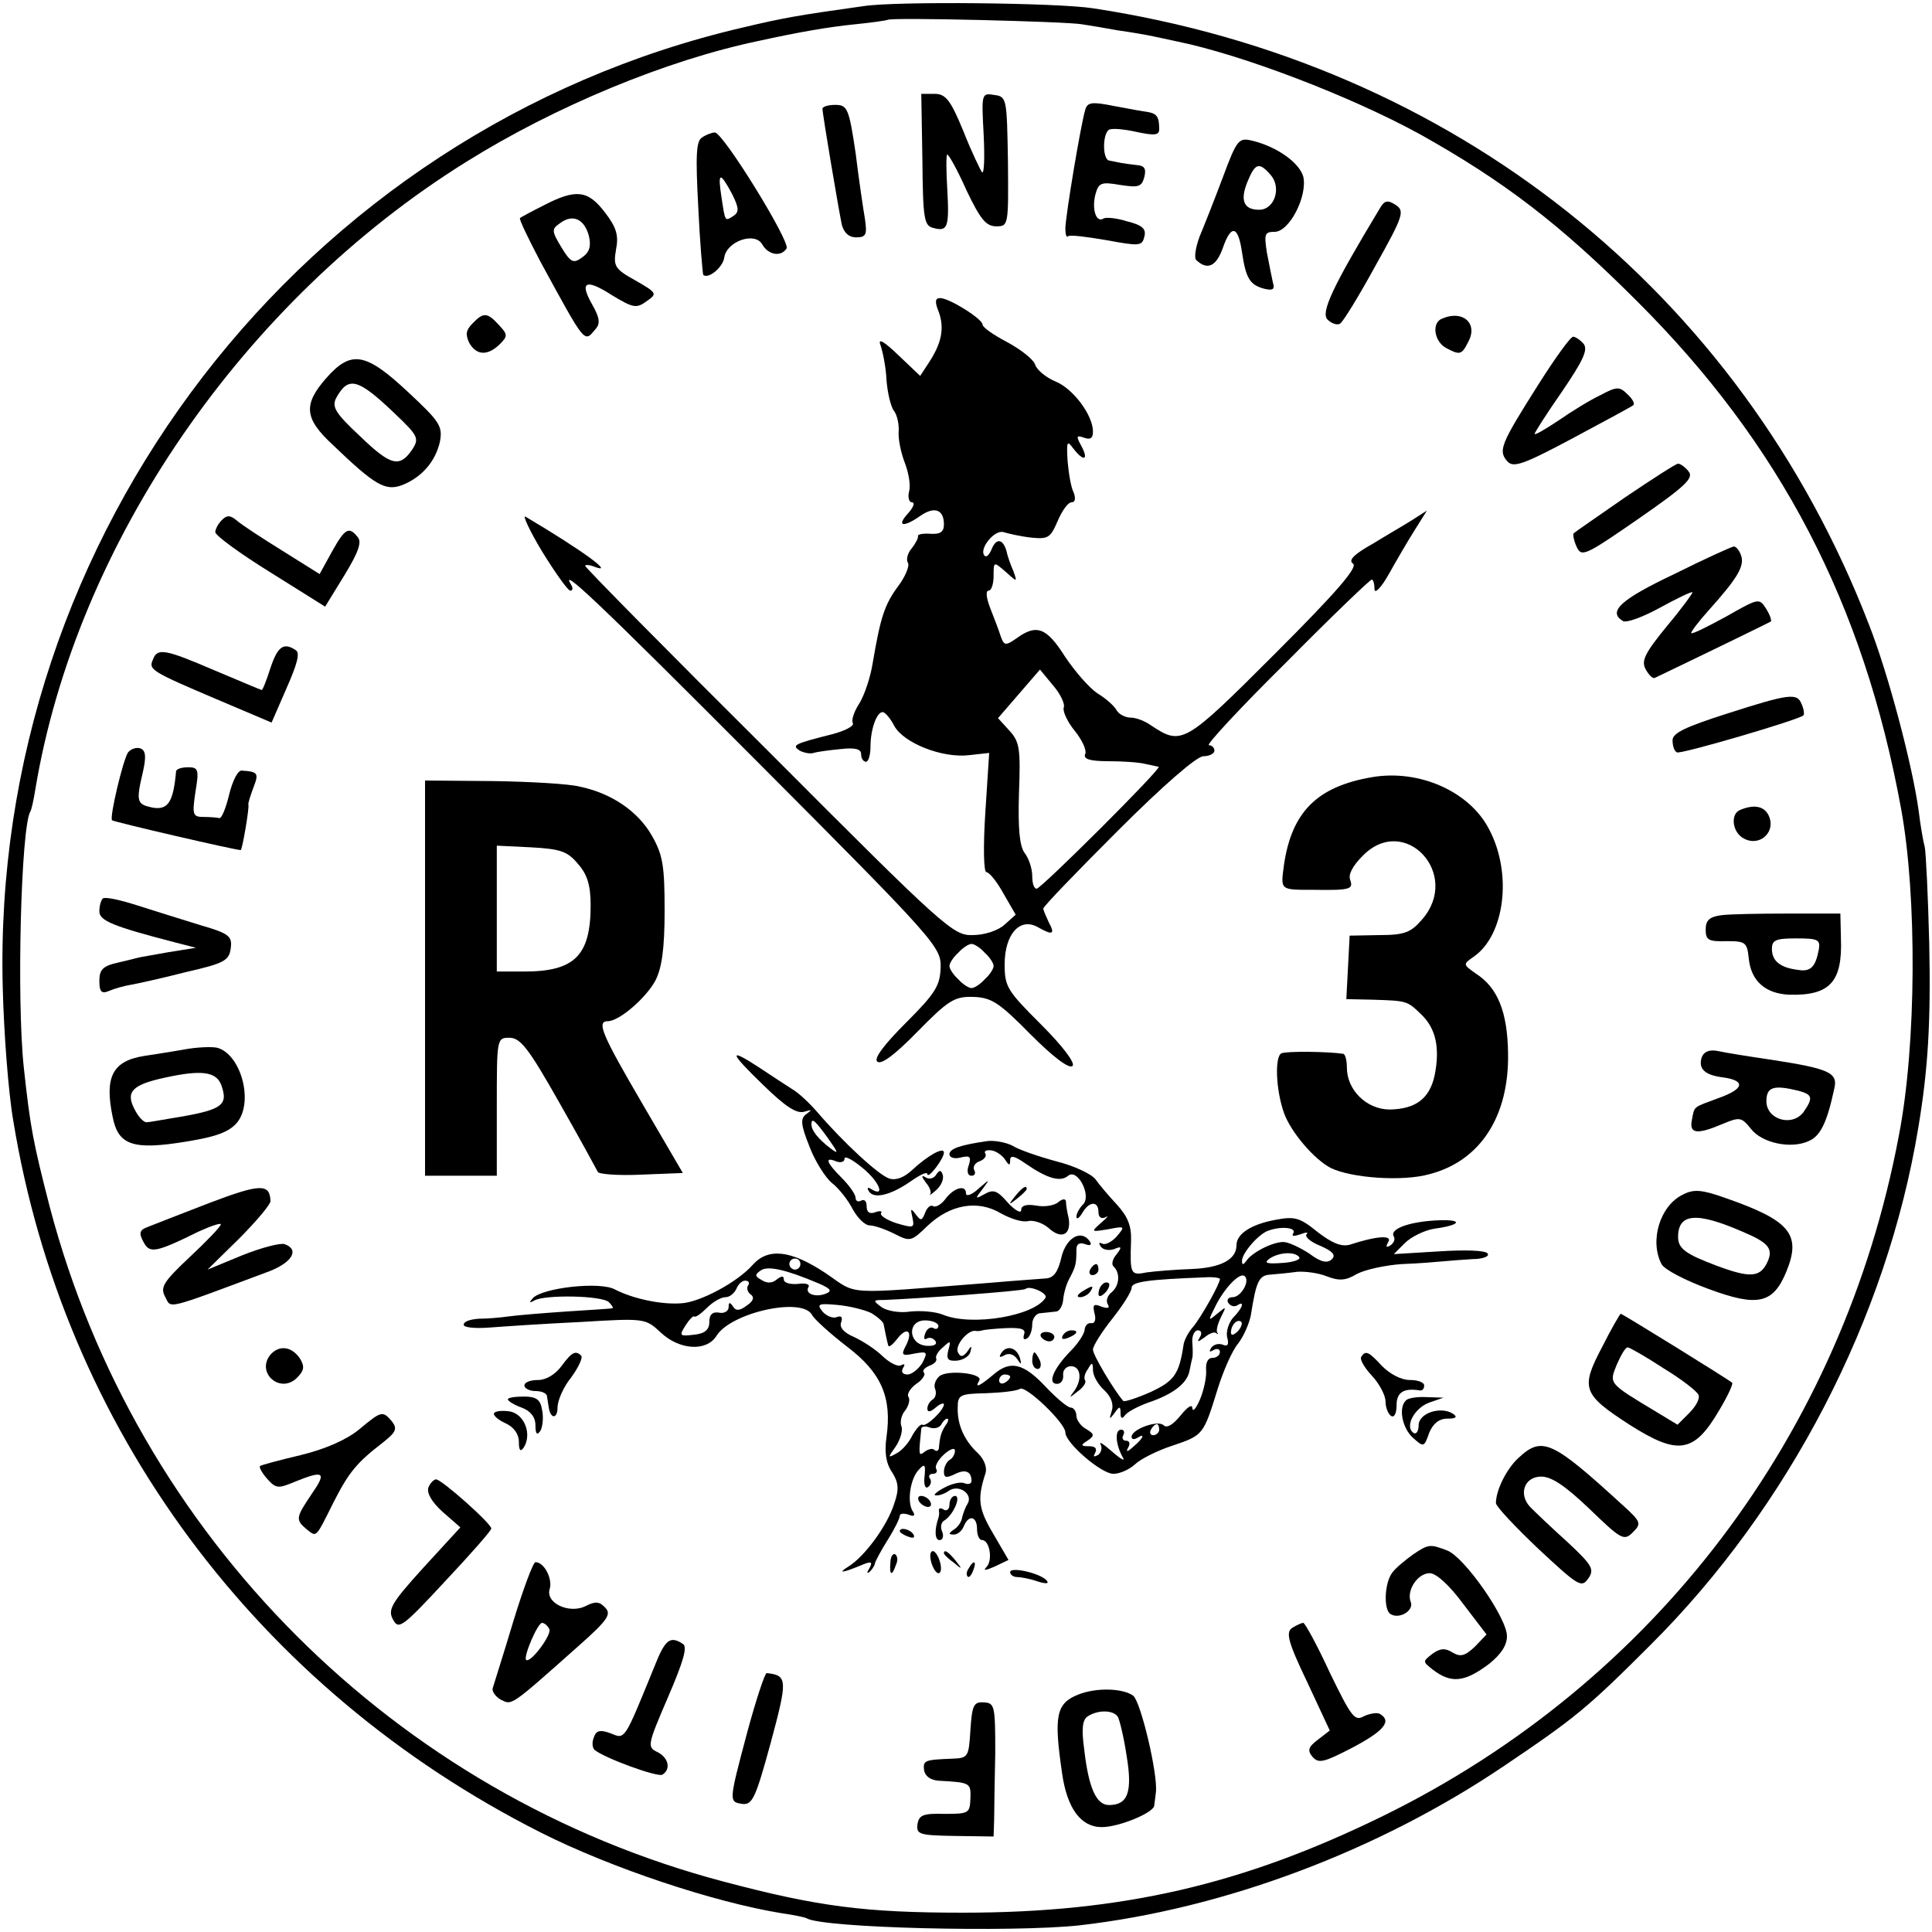
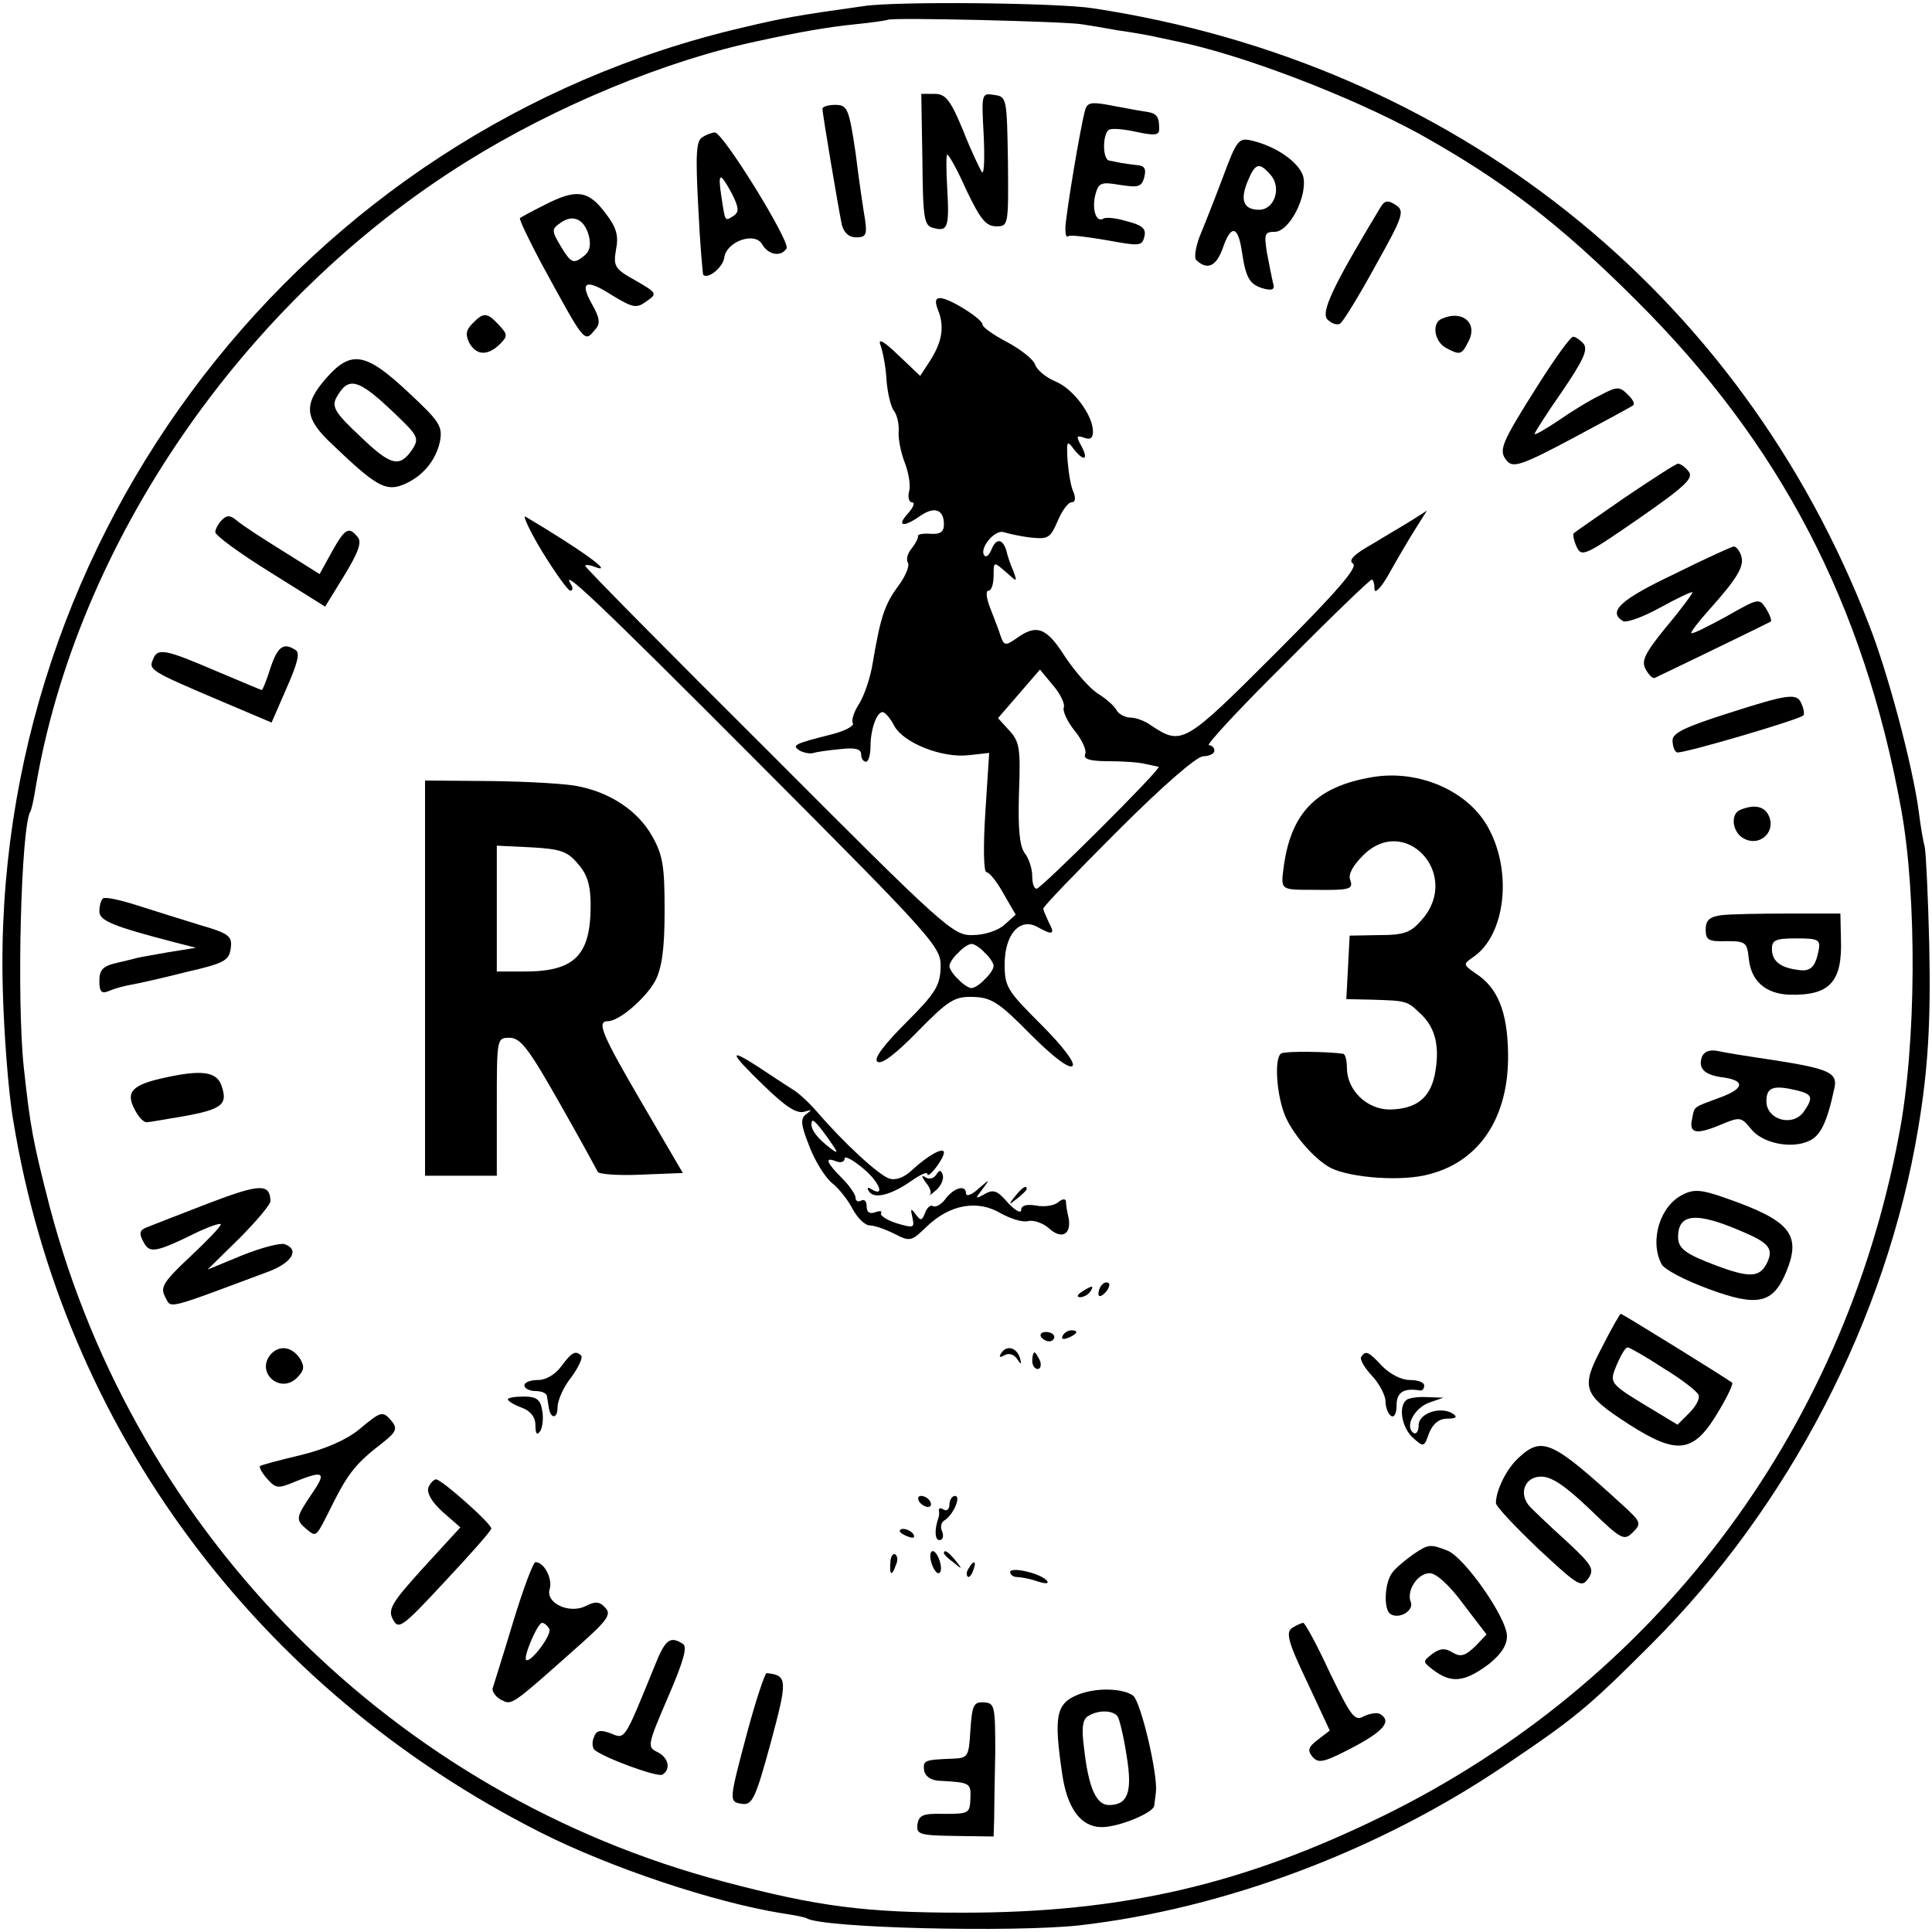
<svg xmlns="http://www.w3.org/2000/svg" version="1.0" width="350pt" height="350pt" viewBox="0 0 350 350" preserveAspectRatio="xMidYMid meet">
  <g transform="translate(0,350) scale(0.1,-0.1)" fill="#000000" stroke="none">
    <path d="M1565 3489 c-121 -17 -144 -21 -220 -39 -797 -186 -1362 -919 -1340 -1740 2 -80 10 -188 19 -240 91 -557 441 -1030 956 -1290 127 -64 313 -126 436 -146 21 -3 41 -7 45 -9 28 -18 374 -26 494 -13 263 30 542 135 770 289 129 87 151 105 265 219 251 250 428 592 485 936 18 107 23 193 20 334 -2 85 -6 164 -8 175 -3 11 -8 40 -11 65 -11 82 -55 249 -90 338 -233 604 -754 1018 -1406 1117 -64 10 -356 13 -415 4z m395 -33 c14 -2 43 -7 65 -11 22 -3 51 -8 65 -11 14 -3 33 -7 42 -9 118 -24 314 -99 440 -168 152 -85 253 -162 393 -302 260 -259 411 -548 479 -920 29 -158 28 -428 -4 -592 -102 -542 -443 -992 -935 -1233 -253 -124 -472 -175 -760 -175 -178 0 -263 11 -433 56 -596 157 -1065 626 -1222 1223 -30 117 -35 142 -47 253 -13 123 -5 435 12 463 2 3 6 21 9 40 74 445 376 885 781 1137 160 100 362 184 530 219 73 16 125 25 174 30 31 3 57 7 59 8 4 5 325 -3 352 -8z" />
    <path d="M1671 3211 c1 -108 3 -120 20 -124 26 -7 29 1 25 72 -2 33 -2 61 0 61 3 0 19 -29 35 -65 25 -52 35 -65 54 -65 22 0 22 2 21 118 -2 114 -2 117 -25 120 -23 4 -23 2 -19 -72 2 -41 1 -72 -3 -68 -3 4 -19 37 -34 75 -23 56 -32 67 -52 67 l-24 0 2 -119z" />
    <path d="M1966 3301 c-8 -26 -36 -194 -36 -215 0 -11 2 -17 5 -14 3 3 34 -1 69 -7 60 -11 65 -11 69 6 4 14 -3 21 -31 28 -19 6 -39 8 -43 5 -13 -8 -21 16 -15 42 6 23 10 25 45 19 33 -5 39 -4 44 14 4 16 0 21 -14 22 -10 1 -23 3 -29 4 -5 1 -14 3 -20 4 -13 1 -13 48 -1 56 6 3 28 1 50 -4 33 -7 41 -6 41 5 0 22 -4 28 -20 31 -8 1 -36 6 -62 11 -40 8 -48 7 -52 -7z" />
    <path d="M1490 3303 c0 -10 29 -181 35 -210 4 -15 13 -23 26 -23 18 0 20 5 16 33 -3 17 -11 71 -17 120 -12 81 -15 87 -37 87 -12 0 -23 -3 -23 -7z" />
    <path d="M1272 3251 c-11 -6 -12 -33 -7 -127 3 -65 8 -120 9 -122 9 -8 35 13 38 31 4 30 56 48 69 24 11 -19 34 -23 44 -7 7 12 -115 210 -130 210 -5 0 -16 -4 -23 -9z m54 -102 c13 -26 13 -33 3 -40 -16 -10 -15 -12 -22 34 -7 45 -3 47 19 6z" />
    <path d="M2215 3178 c-15 -40 -34 -88 -42 -107 -7 -19 -10 -38 -6 -42 20 -19 36 -12 48 21 15 44 28 42 35 -7 7 -47 14 -59 40 -66 16 -4 20 -1 16 11 -2 9 -7 34 -11 55 -5 33 -4 37 14 37 27 0 60 65 52 100 -7 25 -47 54 -92 65 -25 6 -28 3 -54 -67z m87 5 c20 -23 7 -63 -21 -63 -28 0 -35 17 -21 51 14 34 21 36 42 12z" />
    <path d="M985 3128 c-22 -11 -42 -22 -43 -23 -2 -2 15 -37 37 -79 83 -152 79 -147 100 -122 9 10 7 21 -6 44 -24 42 -12 48 36 17 38 -23 44 -24 62 -11 20 14 20 15 -20 38 -38 21 -40 26 -35 56 5 25 1 40 -20 67 -31 41 -53 43 -111 13z m82 -56 c4 -18 1 -29 -12 -38 -16 -12 -21 -10 -38 18 -18 30 -18 33 -2 44 23 17 44 7 52 -24z" />
    <path d="M2500 3123 c-85 -141 -108 -189 -95 -202 7 -7 18 -11 23 -7 5 3 34 50 64 105 51 91 53 99 36 110 -14 9 -20 8 -28 -6z" />
    <path d="M1701 2934 c10 -29 5 -56 -19 -92 l-15 -23 -40 38 c-26 25 -37 31 -32 18 4 -11 10 -40 11 -64 2 -24 8 -49 14 -56 5 -7 9 -23 8 -37 -1 -13 4 -38 11 -56 7 -18 11 -41 8 -52 -3 -11 0 -20 5 -20 6 0 3 -9 -7 -20 -22 -24 -8 -26 23 -4 25 17 42 11 42 -16 0 -14 -7 -18 -24 -17 -14 1 -24 -1 -23 -4 1 -3 -4 -13 -11 -22 -8 -9 -11 -21 -7 -27 3 -5 -5 -25 -18 -42 -25 -34 -32 -57 -46 -139 -4 -26 -15 -58 -24 -73 -10 -15 -15 -31 -12 -36 3 -5 -14 -14 -37 -20 -71 -18 -74 -20 -59 -30 8 -4 19 -6 25 -4 6 2 28 5 49 7 26 3 37 0 37 -9 0 -8 4 -14 9 -14 4 0 8 12 8 28 0 30 11 62 22 62 4 0 14 -11 21 -25 17 -31 87 -59 136 -53 l36 4 -7 -108 c-4 -62 -3 -108 2 -108 5 0 19 -17 31 -39 l22 -38 -20 -18 c-12 -11 -37 -19 -58 -19 -35 -1 -50 12 -369 332 -183 182 -333 334 -333 337 0 2 7 2 15 -1 43 -17 -20 29 -123 90 -6 4 7 -25 30 -63 24 -39 47 -71 51 -71 5 0 5 5 2 10 -23 37 46 -28 339 -322 324 -325 331 -334 330 -371 -1 -33 -10 -47 -63 -100 -39 -39 -58 -64 -52 -70 7 -7 33 13 73 54 56 57 67 64 101 63 33 -1 47 -10 104 -68 41 -41 70 -63 76 -57 5 5 -16 34 -57 75 -61 61 -66 68 -66 109 0 54 27 85 59 68 28 -16 33 -14 21 8 -5 11 -10 22 -10 25 0 4 61 67 135 141 82 82 143 135 155 135 11 0 20 5 20 10 0 6 -5 10 -10 10 -6 0 57 68 140 150 82 83 152 150 155 150 3 0 5 -8 5 -17 0 -10 12 2 26 27 14 25 35 61 47 80 l22 35 -25 -16 c-14 -9 -47 -28 -73 -44 -34 -19 -45 -30 -36 -36 10 -6 -31 -53 -141 -163 -165 -165 -169 -167 -225 -130 -11 8 -27 14 -37 14 -9 0 -21 6 -25 13 -4 8 -20 22 -35 31 -15 10 -41 40 -59 67 -33 52 -51 59 -87 33 -20 -14 -23 -14 -29 3 -3 10 -12 33 -19 51 -7 18 -9 32 -3 32 5 0 9 12 9 27 0 26 0 26 22 7 21 -19 21 -19 14 1 -5 11 -11 28 -13 38 -7 22 -19 22 -27 1 -4 -9 -9 -14 -12 -11 -12 11 17 48 34 43 10 -3 32 -8 51 -10 30 -3 34 0 47 30 8 19 19 34 25 34 7 0 8 7 4 18 -5 9 -9 35 -11 57 -2 35 -1 38 10 23 19 -25 29 -22 15 4 -10 18 -9 20 5 15 11 -4 16 -1 16 11 0 30 -36 78 -68 91 -17 7 -34 21 -37 31 -3 9 -26 27 -50 40 -25 13 -45 27 -45 32 0 10 -60 48 -77 48 -9 0 -10 -7 -2 -26z m226 -716 c-2 -7 7 -26 20 -42 13 -16 22 -35 19 -42 -4 -9 8 -13 42 -13 26 0 56 -2 67 -5 11 -2 22 -5 24 -5 8 -1 -213 -221 -221 -221 -5 0 -8 10 -8 23 0 13 -6 32 -14 42 -9 13 -12 44 -10 109 3 80 1 92 -17 112 l-21 23 38 44 38 44 24 -29 c13 -15 22 -34 19 -40z m-143 -444 c9 -8 16 -19 16 -24 0 -5 -7 -16 -16 -24 -8 -9 -19 -16 -24 -16 -5 0 -16 7 -24 16 -9 8 -16 19 -16 24 0 5 7 16 16 24 8 9 19 16 24 16 5 0 16 -7 24 -16z" />
    <path d="M856 2914 c-12 -12 -13 -20 -6 -35 13 -23 33 -24 55 -3 15 15 15 18 -1 35 -21 23 -28 24 -48 3z" />
    <path d="M2613 2923 c-20 -7 -15 -41 6 -53 26 -14 29 -13 41 11 18 33 -10 58 -47 42z" />
    <path d="M2786 2802 c-67 -106 -72 -118 -56 -137 11 -13 27 -8 119 41 58 31 108 58 110 60 3 3 -2 12 -11 20 -14 14 -19 14 -49 -2 -19 -9 -53 -30 -76 -46 -24 -16 -43 -27 -43 -24 0 2 22 37 50 77 38 56 47 75 39 86 -6 7 -15 13 -19 13 -5 0 -33 -39 -64 -88z" />
    <path d="M591 2815 c-42 -48 -40 -73 12 -121 76 -73 95 -84 125 -73 36 14 61 43 69 79 5 28 0 36 -58 90 -77 72 -103 76 -148 25z m124 -64 c42 -40 45 -45 32 -65 -23 -34 -39 -30 -95 24 -45 42 -51 53 -43 69 22 40 39 36 106 -28z" />
    <path d="M2944 2599 c-49 -34 -91 -63 -93 -65 -2 -2 0 -13 5 -24 9 -20 15 -17 112 50 85 59 101 74 91 86 -6 8 -15 14 -19 14 -4 0 -47 -28 -96 -61z" />
    <path d="M402 2558 c-7 -7 -12 -17 -12 -22 0 -6 45 -39 100 -73 l99 -62 35 57 c25 41 32 60 24 69 -16 20 -23 16 -47 -27 l-22 -40 -67 42 c-37 23 -74 47 -83 55 -12 10 -18 10 -27 1z" />
    <path d="M3033 2460 c-97 -46 -121 -68 -93 -85 6 -4 36 7 67 24 31 17 58 30 59 28 1 -1 -19 -29 -46 -61 -40 -49 -47 -63 -39 -78 6 -11 13 -18 17 -16 65 31 207 100 210 102 2 2 -2 13 -9 24 -12 19 -14 18 -72 -15 -33 -18 -61 -32 -63 -30 -2 1 13 21 32 42 52 58 65 80 58 99 -3 9 -9 16 -13 16 -3 0 -52 -22 -108 -50z" />
    <path d="M490 2290 c-7 -22 -14 -40 -16 -40 -1 0 -39 16 -84 35 -91 39 -105 42 -113 20 -8 -18 -4 -21 116 -72 l99 -42 27 62 c19 43 25 64 17 69 -22 15 -33 7 -46 -32z" />
    <path d="M3128 2207 c-75 -24 -98 -35 -98 -48 0 -10 3 -20 8 -22 6 -4 221 59 229 67 2 2 1 11 -3 20 -8 21 -21 20 -136 -17z" />
-     <path d="M232 2137 c-9 -13 -34 -118 -29 -123 3 -3 223 -54 233 -54 3 0 16 78 14 82 -1 2 3 15 9 31 10 26 9 29 -21 31 -7 1 -17 -19 -23 -44 -6 -25 -14 -44 -18 -42 -4 1 -17 2 -28 2 -20 0 -21 4 -15 45 7 41 5 45 -13 45 -12 0 -21 -3 -22 -7 -5 -57 -15 -71 -43 -66 -28 6 -30 10 -17 65 6 27 5 38 -4 42 -8 3 -18 -1 -23 -7z" />
    <path d="M2485 2092 c-99 -17 -145 -63 -159 -159 -6 -46 -8 -45 54 -45 66 -1 72 1 66 18 -4 10 5 26 23 44 76 77 179 -34 107 -116 -20 -23 -31 -28 -77 -28 l-54 -1 -3 -58 -3 -57 46 -1 c65 -2 64 -2 90 -27 26 -25 34 -60 24 -110 -9 -42 -34 -61 -81 -62 -42 0 -78 35 -78 76 0 13 -3 25 -7 25 -27 4 -100 5 -111 1 -13 -4 -11 -66 4 -108 12 -34 54 -84 85 -100 37 -18 130 -25 179 -11 92 24 144 105 142 219 -1 75 -19 119 -58 144 -24 17 -24 17 -4 31 56 39 70 150 28 230 -35 69 -127 110 -213 95z" />
    <path d="M770 1728 l0 -358 65 0 65 0 0 125 c0 124 0 125 23 125 20 0 35 -20 90 -117 37 -65 68 -122 70 -126 1 -4 37 -7 78 -5 l76 3 -73 125 c-73 125 -84 150 -63 150 21 0 69 42 86 73 12 23 17 58 17 127 0 81 -3 101 -23 136 -25 44 -73 77 -131 89 -19 5 -90 9 -157 10 l-123 1 0 -358z m277 207 c17 -19 23 -39 23 -75 0 -91 -29 -120 -120 -120 l-50 0 0 114 0 114 62 -3 c53 -3 66 -7 85 -30z" />
    <path d="M3153 2033 c-19 -7 -15 -41 6 -52 27 -15 56 9 47 37 -7 21 -26 26 -53 15z" />
    <path d="M186 1872 c-3 -3 -6 -13 -6 -23 0 -17 24 -27 140 -57 l35 -9 -50 -8 c-27 -5 -52 -9 -55 -10 -3 -1 -20 -5 -37 -9 -27 -6 -33 -13 -33 -33 0 -20 4 -24 18 -18 9 4 27 9 39 11 12 2 57 12 100 23 70 16 78 21 81 43 3 22 -3 27 -55 42 -32 10 -84 26 -115 36 -31 10 -59 16 -62 12z" />
    <path d="M3118 1842 c-21 -3 -28 -9 -28 -26 0 -19 5 -22 38 -21 34 0 37 -2 40 -31 4 -41 30 -64 73 -66 74 -2 97 23 94 102 l-1 45 -95 0 c-52 0 -106 -1 -121 -3z m177 -62 c-6 -32 -15 -41 -38 -37 -32 4 -47 16 -47 38 0 16 7 19 44 19 39 0 44 -2 41 -20z" />
-     <path d="M335 1599 c-22 -4 -55 -9 -74 -12 -57 -9 -72 -38 -57 -110 10 -52 37 -61 134 -45 56 9 78 18 92 35 30 38 6 124 -37 135 -10 2 -36 1 -58 -3z m66 -65 c13 -37 2 -45 -91 -60 -19 -3 -39 -7 -44 -7 -5 -1 -15 9 -22 23 -17 32 -5 45 56 58 64 14 92 11 101 -14z" />
+     <path d="M335 1599 z m66 -65 c13 -37 2 -45 -91 -60 -19 -3 -39 -7 -44 -7 -5 -1 -15 9 -22 23 -17 32 -5 45 56 58 64 14 92 11 101 -14z" />
    <path d="M3083 1585 c-7 -21 5 -33 40 -37 40 -6 36 -21 -9 -37 -48 -18 -44 -14 -49 -40 -5 -25 9 -27 56 -7 31 13 34 12 51 -9 20 -26 73 -37 105 -22 21 9 33 34 46 95 7 29 -10 36 -113 52 -41 6 -85 13 -98 16 -15 3 -25 -1 -29 -11z m175 -61 c26 -7 27 -13 9 -39 -21 -27 -67 -13 -67 20 0 26 13 30 58 19z" />
    <path d="M1382 1535 c41 -40 61 -53 75 -49 14 4 15 4 4 -4 -11 -8 -11 -18 5 -58 10 -27 29 -57 41 -67 13 -10 30 -32 38 -48 9 -16 22 -29 31 -29 8 0 28 -7 44 -15 29 -15 31 -14 60 14 41 39 91 48 133 23 18 -10 40 -17 50 -14 10 2 27 -4 37 -13 23 -21 41 -12 36 18 -3 12 -5 26 -5 31 -1 5 -7 4 -14 -2 -7 -6 -25 -9 -40 -6 -18 3 -27 0 -27 -8 0 -7 -11 -1 -24 13 -19 22 -26 25 -42 16 -18 -10 -18 -9 -4 9 14 19 14 19 -8 0 -12 -11 -22 -14 -22 -8 0 17 -23 10 -38 -11 -7 -9 -17 -15 -22 -12 -4 3 -11 -3 -14 -12 -6 -15 -8 -15 -17 -3 -9 12 -10 11 -6 -6 4 -19 2 -19 -29 -10 -18 6 -30 14 -28 18 3 4 -2 5 -10 2 -11 -4 -16 0 -16 11 0 9 -4 13 -10 10 -5 -3 -10 -1 -10 5 0 6 -11 22 -25 36 -28 28 -32 39 -10 30 8 -3 15 -1 15 5 0 6 15 -2 34 -18 30 -25 40 -53 14 -37 -6 4 -8 2 -4 -4 9 -15 40 -7 76 18 17 12 30 18 30 13 1 -10 30 28 30 39 0 11 -29 -5 -58 -32 -14 -13 -29 -19 -41 -15 -19 6 -83 65 -131 121 -14 16 -34 35 -45 41 -11 7 -37 24 -58 38 -58 38 -57 30 5 -30z m118 -97 c19 -27 20 -30 4 -18 -22 17 -34 32 -34 43 0 13 6 8 30 -25z" />
-     <path d="M1790 1433 c-50 -7 -70 -14 -70 -24 0 -6 9 -9 20 -6 17 4 20 2 15 -14 -4 -11 -2 -19 5 -19 6 0 8 5 5 10 -3 6 1 13 9 16 9 3 14 10 11 14 -3 5 2 7 11 6 8 -1 20 -9 25 -17 7 -11 9 -11 9 -1 0 10 8 8 28 -6 39 -27 63 -34 77 -22 17 14 43 -36 27 -52 -7 -7 -12 -17 -12 -22 0 -6 5 -3 11 7 12 21 29 22 29 1 0 -9 5 -13 13 -9 6 4 3 -1 -8 -10 -19 -17 -19 -17 12 -12 31 6 32 6 16 -13 -9 -10 -21 -16 -26 -13 -6 3 -7 1 -3 -5 4 -6 14 -8 24 -5 14 6 15 4 5 -9 -7 -8 -10 -18 -6 -22 13 -12 11 -35 -3 -47 -8 -6 -11 -16 -7 -22 4 -7 0 -8 -12 -4 -14 6 -16 3 -12 -13 3 -11 0 -18 -6 -17 -6 1 -11 -4 -12 -11 0 -8 -12 -26 -26 -40 -31 -32 -42 -59 -24 -59 7 0 12 7 11 16 -1 9 6 16 14 16 18 0 21 -24 6 -45 -10 -13 -9 -13 6 -1 10 7 16 16 14 20 -3 4 -1 13 5 21 7 13 9 12 9 -2 0 -10 9 -26 20 -36 13 -12 18 -26 14 -38 -5 -16 -4 -16 5 -4 9 13 11 13 11 0 0 -10 3 -11 8 -4 4 6 23 16 42 23 45 15 71 35 75 58 2 10 4 20 5 23 1 3 1 15 0 28 -1 12 4 22 10 22 6 0 8 -5 4 -12 -6 -10 -5 -10 8 -1 8 7 18 11 21 8 4 -3 5 -2 2 1 -2 4 1 16 7 28 10 20 10 20 -7 6 -17 -14 -17 -14 -2 16 17 33 44 60 52 52 10 -9 -7 -38 -22 -38 -8 0 -11 -5 -8 -10 4 -6 11 -8 16 -5 15 10 10 -5 -7 -22 -8 -9 -13 -25 -11 -35 4 -14 1 -18 -8 -14 -8 3 -17 0 -21 -6 -4 -7 -3 -8 4 -4 7 4 12 2 12 -3 0 -6 -6 -11 -14 -11 -8 0 -12 -9 -11 -22 1 -13 -4 -36 -11 -53 -7 -16 -13 -24 -14 -16 0 8 -9 2 -21 -13 -14 -17 -25 -24 -31 -18 -10 10 -58 -7 -58 -21 0 -5 5 -5 10 -2 16 10 11 -1 -7 -16 -11 -10 -14 -10 -9 -1 4 7 2 12 -4 12 -6 0 -8 5 -5 10 3 6 1 10 -4 10 -12 0 -10 -27 3 -50 5 -8 -3 -4 -19 10 -16 14 -25 20 -21 13 3 -6 1 -15 -5 -19 -8 -4 -9 -3 -5 4 4 8 0 12 -11 12 -15 0 -16 2 -3 10 13 9 13 12 -2 21 -10 5 -18 17 -18 24 0 8 -5 15 -10 15 -6 0 -26 17 -45 37 -41 44 -65 49 -95 23 -25 -21 -35 -26 -26 -11 8 13 -57 20 -72 8 -7 -6 -11 -16 -8 -23 3 -7 1 -16 -4 -19 -6 -4 -10 -11 -10 -17 0 -7 6 -6 15 2 8 7 15 9 15 6 0 -11 -33 -42 -39 -37 -3 2 -11 -7 -18 -19 -6 -13 -19 -28 -29 -33 -16 -9 -16 -8 -1 13 8 12 13 29 10 36 -3 8 0 21 7 29 6 8 9 19 6 24 -4 5 3 16 14 24 11 7 17 17 14 20 -4 4 1 9 10 13 9 3 14 9 12 13 -2 3 3 13 12 20 14 13 15 13 10 -5 -4 -16 -1 -20 15 -19 12 1 23 8 25 16 3 12 2 12 -6 0 -7 -9 -12 -10 -16 -2 -8 12 17 42 31 40 4 -1 10 0 13 1 3 1 22 3 43 4 28 1 36 -2 32 -12 -2 -7 0 -10 5 -7 6 3 10 15 10 26 0 10 7 20 15 20 8 1 21 2 28 3 6 0 12 10 13 21 1 12 6 30 12 40 11 21 12 26 12 51 0 10 5 14 16 10 8 -3 12 -2 9 4 -15 24 -43 9 -52 -27 -6 -27 -14 -38 -28 -39 -11 -1 -57 -4 -102 -8 -271 -21 -237 -23 -298 18 -62 41 -103 46 -131 15 -28 -32 -96 -68 -129 -70 -36 -3 -88 8 -121 25 -27 15 -132 3 -149 -16 -7 -8 -6 -9 3 -4 19 11 123 9 135 -3 6 -6 9 -11 6 -11 -2 -1 -40 -3 -84 -6 -44 -3 -91 -7 -105 -9 -14 -2 -37 -4 -52 -4 -16 -1 -28 -5 -28 -11 0 -5 21 -7 47 -5 26 2 100 7 164 10 117 7 118 7 146 -19 34 -32 83 -35 101 -6 26 42 155 71 173 38 4 -8 33 -34 64 -58 62 -47 81 -92 71 -163 -4 -28 -1 -48 10 -64 12 -19 13 -31 4 -57 -13 -41 -54 -96 -83 -114 -21 -13 -11 -12 27 4 15 6 17 4 11 -7 -5 -8 -5 -11 1 -6 5 5 9 12 9 15 1 4 11 23 23 42 12 19 22 39 22 44 0 4 7 5 16 2 10 -4 13 -2 7 7 -10 17 -4 59 12 75 10 11 12 9 10 -12 -2 -14 1 -24 6 -20 5 3 7 10 4 15 -4 5 -1 9 5 9 6 0 9 4 6 9 -3 4 3 16 14 26 11 10 20 13 20 7 0 -6 -4 -14 -10 -17 -5 -3 -10 -13 -10 -21 0 -11 4 -12 19 -5 19 10 31 6 31 -12 0 -5 -6 -7 -13 -4 -7 3 -24 -1 -38 -9 -13 -7 -19 -13 -14 -13 6 -1 17 3 25 9 18 11 43 -7 33 -24 -4 -6 -8 -17 -10 -25 -1 -8 -8 -18 -15 -22 -10 -7 -10 -9 0 -9 7 0 15 7 18 15 9 22 24 18 24 -5 0 -11 4 -20 9 -20 14 0 20 -37 8 -49 -7 -7 -1 -6 15 1 l25 12 -28 48 c-26 44 -29 62 -14 108 4 11 -2 26 -13 37 -25 23 -38 52 -37 83 0 23 4 25 51 26 28 1 56 4 62 8 11 6 82 -62 82 -79 0 -19 65 -75 87 -75 12 0 29 8 39 17 9 9 40 25 68 34 56 19 56 19 82 103 10 32 26 69 37 82 10 13 20 36 23 51 10 64 15 73 37 74 12 1 33 3 47 5 14 1 38 -2 53 -8 23 -9 35 -8 55 4 15 8 52 16 82 18 30 1 64 4 75 5 11 1 35 3 53 4 18 0 31 5 27 10 -3 6 -41 7 -88 4 l-82 -5 20 20 c11 11 35 23 53 26 52 7 53 18 2 15 -50 -3 -83 -16 -75 -29 3 -5 0 -12 -6 -16 -8 -5 -9 -3 -4 6 8 13 -21 11 -70 -5 -15 -4 -32 3 -58 23 -32 26 -41 29 -77 22 -43 -8 -70 -25 -70 -46 0 -26 -29 -41 -82 -43 -29 -1 -65 -4 -80 -6 -30 -6 -31 -4 -29 57 1 27 -6 44 -25 65 -14 15 -32 36 -39 46 -7 10 -39 25 -71 33 -33 9 -68 21 -79 28 -11 6 -31 10 -45 9z m553 -167 c-4 -6 1 -6 13 -2 10 4 15 4 11 0 -4 -4 7 -14 25 -21 23 -10 28 -17 21 -24 -8 -8 -20 -6 -41 10 -17 11 -38 21 -47 21 -20 0 -57 -19 -67 -34 -6 -8 -8 -8 -8 0 0 14 31 50 49 55 23 8 50 5 44 -5z m11 -44 c2 -4 -12 -9 -32 -10 -28 -2 -33 0 -22 8 18 12 47 13 54 2z m-904 -12 c0 -5 -4 -10 -10 -10 -5 0 -10 5 -10 10 0 6 5 10 10 10 6 0 10 -4 10 -10z m33 -35 c23 -10 25 -14 12 -19 -19 -7 -38 1 -30 13 2 5 -7 7 -20 5 -14 -1 -25 2 -25 8 0 7 -4 7 -13 0 -8 -7 -18 -7 -27 -1 -13 7 -13 10 -1 18 13 8 45 1 104 -24z m727 8 c0 -9 -34 -69 -48 -86 -9 -10 -17 -25 -18 -34 -8 -53 -17 -65 -60 -85 -25 -11 -47 -18 -49 -16 -16 18 -55 83 -55 93 0 7 16 32 35 56 19 24 35 49 35 56 0 11 29 15 133 19 15 1 27 -1 27 -3z m-855 -12 c-3 -5 0 -13 5 -16 7 -5 5 -12 -7 -20 -13 -10 -20 -10 -25 -2 -6 9 -8 8 -8 -1 0 -7 -8 -12 -17 -10 -12 2 -18 -3 -18 -17 0 -14 -8 -21 -28 -23 -26 -3 -27 -2 -15 17 7 11 14 18 16 16 2 -2 12 5 23 16 10 10 25 19 33 19 8 0 16 7 20 15 3 8 10 15 16 15 6 0 9 -4 5 -9z m539 -22 c-20 -33 -133 -52 -185 -31 -14 6 -41 8 -60 6 -19 -3 -42 1 -52 8 -16 12 -16 13 5 13 53 2 253 16 256 20 7 7 41 -8 36 -16z m-315 -28 c11 -7 22 -16 22 -21 1 -6 3 -14 4 -20 1 -5 3 -13 4 -17 1 -5 8 1 16 11 18 24 30 15 16 -12 -9 -17 -7 -19 16 -14 23 4 24 3 14 -17 -7 -11 -19 -21 -27 -21 -9 0 -12 5 -8 12 4 6 3 8 -3 5 -6 -4 -21 4 -34 16 -13 13 -37 28 -52 35 -19 8 -27 18 -23 27 3 9 0 12 -8 9 -7 -3 -19 2 -26 10 -11 14 -7 15 27 12 22 -2 50 -9 62 -15z m121 -23 c0 -5 -4 -7 -9 -4 -5 3 -12 -1 -15 -10 -3 -8 -2 -12 3 -9 5 3 12 1 16 -5 3 -6 -4 -9 -17 -8 -33 3 -35 46 -2 46 13 0 24 -5 24 -10z m542 -10 c-7 -7 -12 -8 -12 -2 0 14 12 26 19 19 2 -3 -1 -11 -7 -17z m-412 -82 c0 -3 -4 -8 -10 -11 -5 -3 -10 -1 -10 4 0 6 5 11 10 11 6 0 10 -2 10 -4z m-117 -88 c-8 -13 -10 -19 -12 -40 0 -6 -4 -8 -8 -5 -3 4 -11 2 -18 -3 -11 -9 -11 -6 -6 42 1 4 7 5 15 2 8 -3 17 -1 21 5 3 6 8 11 11 11 3 0 2 -6 -3 -12z m387 -8 c0 -5 -5 -10 -11 -10 -5 0 -7 5 -4 10 3 6 8 10 11 10 2 0 4 -4 4 -10z" />
    <path d="M1696 1372 c-4 -7 -13 -9 -19 -5 -8 5 -8 2 0 -9 7 -8 11 -18 8 -22 -3 -3 2 0 11 8 9 8 14 20 12 27 -3 10 -6 10 -12 1z" />
    <path d="M380 1321 c-52 -20 -103 -40 -113 -44 -14 -5 -16 -11 -7 -27 11 -21 21 -20 100 19 22 10 40 16 40 13 0 -4 -25 -30 -56 -59 -48 -45 -54 -55 -45 -72 12 -22 -4 -26 189 46 41 16 55 39 28 49 -7 3 -42 -6 -77 -20 l-63 -26 57 56 c31 31 57 62 57 68 -1 32 -18 32 -110 -3z" />
    <path d="M1839 1333 c-13 -16 -12 -17 4 -4 9 7 17 15 17 17 0 8 -8 3 -21 -13z" />
    <path d="M3049 1336 c-42 -20 -61 -84 -39 -126 5 -10 44 -30 85 -45 89 -33 117 -27 141 31 28 68 7 93 -111 134 -42 15 -57 16 -76 6z m107 -67 c50 -21 58 -32 44 -59 -13 -24 -31 -25 -90 -3 -56 21 -70 31 -70 52 0 43 33 46 116 10z" />
-     <path d="M1975 1200 c-3 -5 -1 -10 4 -10 6 0 11 5 11 10 0 6 -2 10 -4 10 -3 0 -8 -4 -11 -10z" />
    <path d="M1997 1173 c-4 -3 -7 -11 -7 -17 0 -6 5 -5 12 2 6 6 9 14 7 17 -3 3 -9 2 -12 -2z" />
    <path d="M1960 1160 c-9 -6 -10 -10 -3 -10 6 0 15 5 18 10 8 12 4 12 -15 0z" />
    <path d="M2902 1059 c-39 -74 -35 -85 50 -140 88 -56 117 -52 163 27 15 25 25 47 23 49 -5 5 -199 125 -202 125 -1 0 -17 -27 -34 -61z m112 -38 c33 -20 61 -42 63 -48 3 -7 -5 -21 -17 -33 l-21 -21 -38 23 c-88 53 -86 51 -72 86 8 18 16 32 20 31 3 0 33 -17 65 -38z" />
    <path d="M1886 1078 c3 -4 9 -8 15 -8 5 0 9 4 9 8 0 5 -7 9 -15 9 -8 0 -12 -4 -9 -9z" />
    <path d="M1925 1080 c-3 -6 1 -7 9 -4 18 7 21 14 7 14 -6 0 -13 -4 -16 -10z" />
    <path d="M490 1046 c-27 -33 18 -72 48 -42 13 13 14 20 6 34 -15 23 -38 26 -54 8z" />
    <path d="M1814 1049 c-5 -8 -3 -9 6 -4 7 4 16 2 22 -6 8 -12 9 -12 6 0 -6 20 -24 25 -34 10z" />
    <path d="M1017 1025 c-11 -15 -28 -25 -42 -25 -14 0 -25 -4 -25 -10 0 -5 9 -10 20 -10 11 0 21 -4 21 -10 1 -5 2 -14 3 -19 3 -22 16 -22 16 -1 0 13 11 38 25 55 13 18 21 35 18 39 -10 10 -17 7 -36 -19z" />
    <path d="M1870 1035 c0 -8 4 -15 10 -15 5 0 7 7 4 15 -4 8 -8 15 -10 15 -2 0 -4 -7 -4 -15z" />
    <path d="M2466 1042 c-3 -5 6 -20 20 -35 13 -14 24 -35 24 -46 0 -11 5 -23 10 -26 6 -4 10 5 10 19 0 24 13 32 43 27 4 0 7 3 7 9 0 6 -12 10 -26 10 -16 0 -36 11 -50 25 -25 27 -30 29 -38 17z" />
    <path d="M920 965 c0 -3 11 -10 25 -15 16 -6 25 -17 25 -32 0 -16 3 -19 9 -10 4 7 6 24 3 38 -3 19 -11 24 -33 24 -16 0 -29 -2 -29 -5z" />
    <path d="M2547 963 c-14 -13 -7 -50 13 -68 19 -17 20 -17 29 9 7 17 18 26 33 26 16 0 19 3 10 9 -22 14 -62 1 -62 -21 0 -10 -4 -17 -9 -14 -17 11 1 45 28 55 l26 9 -31 1 c-17 1 -34 -2 -37 -6z" />
-     <path d="M895 940 c-2 -4 7 -12 20 -18 16 -7 25 -20 25 -34 0 -16 3 -19 9 -10 15 24 1 60 -25 65 -14 2 -26 1 -29 -3z" />
    <path d="M650 910 c-22 -18 -60 -35 -105 -46 -38 -9 -72 -18 -74 -20 -2 -2 4 -13 13 -23 16 -18 20 -18 51 -5 52 21 57 17 30 -22 -29 -43 -30 -47 -10 -64 19 -15 16 -18 49 48 28 55 42 72 90 109 24 19 26 25 16 38 -17 20 -19 19 -60 -15z" />
    <path d="M2751 859 c-22 -20 -41 -59 -41 -82 0 -6 35 -43 77 -83 72 -67 78 -71 90 -54 12 17 8 24 -38 67 -29 26 -58 54 -66 62 -23 23 -12 56 19 56 19 0 44 -17 88 -59 57 -55 62 -58 78 -42 16 16 15 19 -18 49 -128 117 -146 126 -189 86z" />
    <path d="M776 805 c-3 -10 6 -26 26 -44 l32 -28 -67 -73 c-58 -64 -65 -76 -55 -94 10 -19 17 -14 94 69 46 49 84 92 84 96 0 9 -90 89 -100 89 -4 0 -11 -7 -14 -15z" />
    <path d="M1665 780 c3 -5 11 -10 16 -10 6 0 7 5 4 10 -3 6 -11 10 -16 10 -6 0 -7 -4 -4 -10z" />
    <path d="M1720 774 c0 -8 -5 -12 -10 -9 -6 4 -10 3 -9 -2 1 -4 0 -10 -1 -13 -7 -20 -7 -40 2 -40 6 0 8 7 5 15 -4 8 -2 17 3 20 17 10 32 45 20 45 -5 0 -10 -7 -10 -16z" />
    <path d="M1630 726 c0 -2 7 -7 16 -10 8 -3 12 -2 9 4 -6 10 -25 14 -25 6z" />
    <path d="M2560 684 c-14 -10 -31 -24 -37 -32 -15 -18 -17 -68 -4 -76 16 -10 42 6 37 21 -9 21 12 53 34 53 12 0 36 -22 61 -56 l42 -55 -21 -22 c-18 -17 -26 -19 -40 -11 -14 9 -23 8 -37 -2 -18 -14 -18 -14 1 -29 33 -25 57 -23 102 11 21 17 32 33 32 50 0 33 -77 143 -108 155 -31 12 -34 12 -62 -7z" />
    <path d="M1613 669 c-2 -23 3 -25 10 -4 4 8 3 16 -1 19 -4 3 -9 -4 -9 -15z" />
    <path d="M1687 670 c3 -11 9 -20 13 -20 5 0 6 9 3 20 -3 11 -9 20 -13 20 -5 0 -6 -9 -3 -20z" />
    <path d="M1710 686 c0 -2 8 -10 18 -17 15 -13 16 -12 3 4 -13 16 -21 21 -21 13z" />
    <path d="M930 563 c-18 -60 -35 -113 -37 -120 -3 -6 4 -16 14 -22 21 -10 15 -15 142 98 53 47 59 57 47 69 -10 11 -18 11 -34 3 -30 -16 -75 5 -66 31 5 18 -10 48 -26 48 -4 0 -22 -48 -40 -107z m65 -14 c6 -9 -34 -63 -42 -56 -5 6 21 67 29 67 4 0 10 -5 13 -11z" />
    <path d="M1755 659 c-4 -6 -5 -12 -2 -15 2 -3 7 2 10 11 7 17 1 20 -8 4z" />
    <path d="M1830 652 c0 -5 6 -9 13 -9 6 0 23 -3 37 -8 16 -5 22 -4 15 3 -14 13 -65 24 -65 14z" />
    <path d="M2341 551 c-12 -8 -8 -25 27 -98 l41 -88 -22 -17 c-17 -13 -19 -19 -9 -31 11 -12 20 -10 72 17 57 30 72 48 50 61 -5 3 -18 1 -29 -4 -17 -10 -23 -1 -62 79 -23 50 -45 90 -48 90 -3 0 -12 -4 -20 -9z" />
    <path d="M1186 482 c-56 -137 -53 -133 -80 -122 -19 7 -26 5 -30 -7 -4 -9 -3 -19 1 -23 18 -15 114 -50 123 -45 16 10 11 31 -9 41 -19 9 -18 13 19 99 28 65 36 92 27 97 -23 15 -32 8 -51 -40z" />
    <path d="M1354 363 c-34 -128 -34 -127 -9 -131 18 -2 24 11 51 110 31 115 31 123 -7 127 -3 1 -19 -47 -35 -106z" />
    <path d="M1953 430 c-40 -16 -44 -39 -29 -142 9 -64 34 -98 72 -98 31 0 94 26 95 39 1 6 2 17 3 24 4 32 -27 163 -41 175 -19 14 -68 15 -100 2z m72 -40 c3 -5 11 -37 16 -71 11 -66 2 -89 -32 -89 -23 0 -37 31 -45 102 -5 37 -3 53 7 59 19 12 46 11 54 -1z" />
    <path d="M1758 366 c-3 -49 -4 -51 -33 -52 -50 -2 -53 -3 -51 -21 2 -11 12 -18 27 -19 57 -3 58 -4 57 -32 -1 -27 -3 -28 -47 -28 -39 1 -46 -2 -49 -19 -2 -18 3 -20 68 -21 l70 -1 1 31 c0 17 1 72 2 121 0 85 -1 90 -21 91 -18 1 -21 -5 -24 -50z" />
  </g>
</svg>